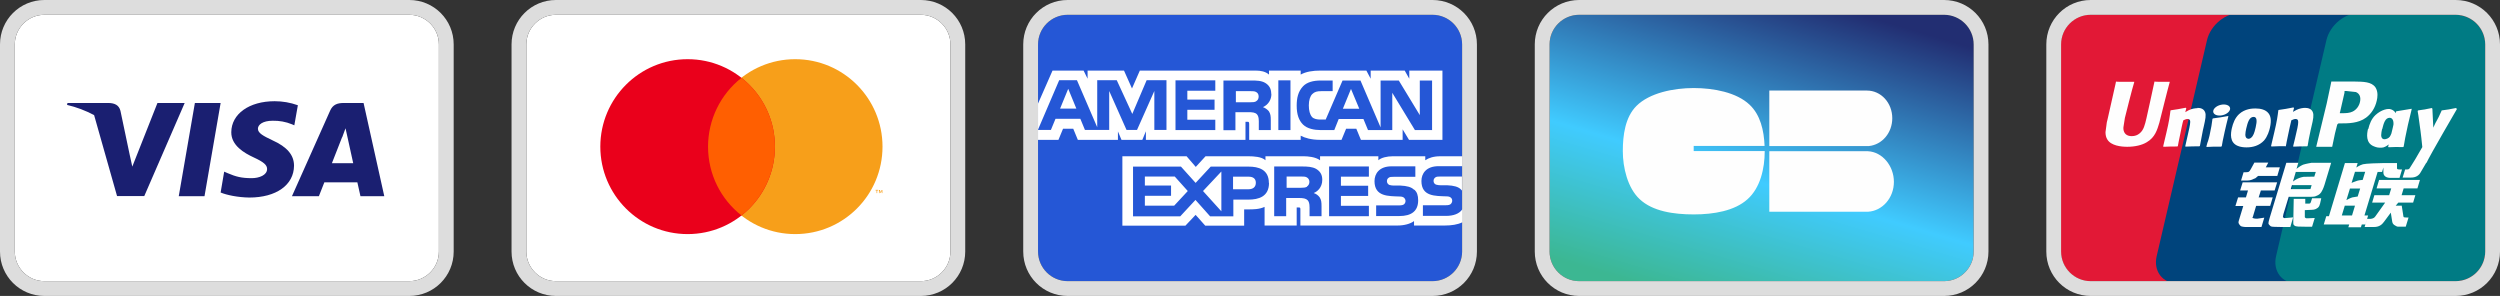
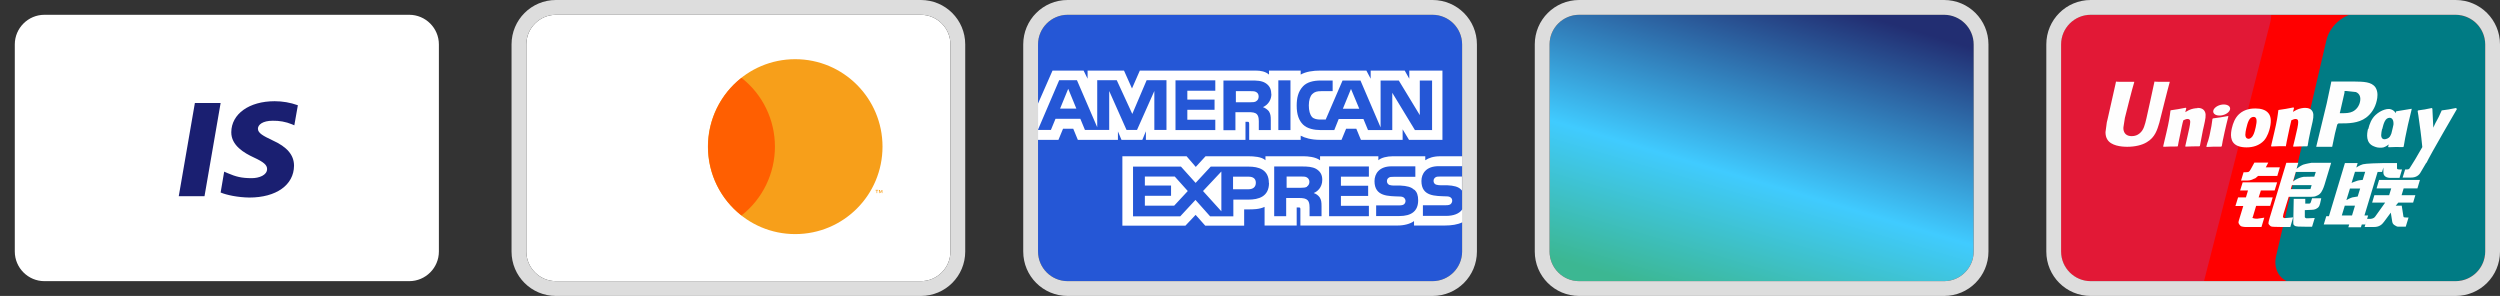
<svg xmlns="http://www.w3.org/2000/svg" id="b" viewBox="0 0 168.95 20">
  <rect x="0" y="0" width="168.95" height="20" fill="#333333" stroke="none" />
  <defs>
    <style>.f{fill:url(#d);}.g{fill:#00447c;}.h{fill:#007b84;}.i,.j{fill:#fff;}.k,.l{fill:#fefefe;}.m{fill:red;}.n{fill:#e21836;}.o,.p{fill:#1a1f71;}.q{fill:#2557d6;}.r{fill:#f79f1a;}.r,.p,.s,.t,.j,.u,.l{fill-rule:evenodd;}.s{fill:#ddd;}.t{fill:#ff5f01;}.u{fill:#ea001b;}.v{clip-path:url(#e);}</style>
    <linearGradient id="d" x1="122.04" y1="50.09" x2="115.89" y2="29.28" gradientTransform="translate(0 49.98) scale(1 -1)" gradientUnits="userSpaceOnUse">
      <stop offset="0" stop-color="#222e72" />
      <stop offset=".59" stop-color="#40cbff" />
      <stop offset="1" stop-color="#3cb792" />
    </linearGradient>
    <clipPath id="e">
      <path class="m" d="M139.29,3c0-1.1,.9-2,2-2h24.66c1.1,0,2,.9,2,2h0v14c0,1.1-.9,2-2,2h-24.66c-1.1,0-2-.9-2-2V3Z" />
    </clipPath>
  </defs>
  <g id="c">
    <g>
      <g>
        <path class="i" d="M35.57,3c0-1.1,.9-2,2-2h24.66c1.1,0,2,.9,2,2h0v14c0,1.1-.9,2-2,2h-24.66c-1.1,0-2-.9-2-2V3Z" />
        <path class="s" d="M37.57,0h24.66c1.66,0,3,1.34,3,3h0v14c0,1.66-1.34,3-3,3h-24.66c-1.66,0-3-1.34-3-3V3c0-1.66,1.34-3,3-3Zm0,1c-1.1,0-2,.9-2,2v14c0,1.1,.9,2,2,2h24.66c1.1,0,2-.9,2-2h0V3c0-1.1-.9-2-2-2h-24.66Z" />
        <path class="r" d="M59.63,13.05v-.21h-.05l-.06,.15-.06-.15h-.06v.21h.04v-.16l.06,.14h.04l.06-.14v.16h.04Zm-.35,0v-.18h.07v-.04h-.18v.04h.07v.18h.04Zm.36-3.14c0,3.27-2.64,5.91-5.9,5.91s-5.9-2.65-5.9-5.91c0-3.26,2.64-5.91,5.9-5.91s5.9,2.65,5.9,5.91Z" />
-         <path class="u" d="M52.37,9.91c0,3.27-2.64,5.91-5.9,5.91s-5.9-2.65-5.9-5.91,2.64-5.91,5.9-5.91,5.9,2.65,5.9,5.91Z" />
        <path class="t" d="M50.11,5.26c-1.43,1.12-2.26,2.84-2.26,4.65,0,1.89,.88,3.57,2.26,4.65,1.43-1.12,2.26-2.84,2.26-4.65,0-1.82-.83-3.53-2.26-4.65Z" />
      </g>
      <g>
        <path class="i" d="M1,3C1,1.9,1.9,1,3,1H27.66c1.1,0,2,.9,2,2v14c0,1.1-.9,2-2,2H3c-1.1,0-2-.9-2-2,0,0,0-14,0-14Z" />
-         <path class="s" d="M3,0H27.66c1.66,0,3,1.34,3,3v14c0,1.66-1.34,3-3,3H3c-1.66,0-3-1.34-3-3V3C0,1.34,1.34,0,3,0Zm0,1C1.9,1,1,1.9,1,3v14c0,1.1,.9,2,2,2H27.66c1.1,0,2-.9,2-2V3c0-1.1-.9-2-2-2,0,0-24.66,0-24.66,0Z" />
        <path class="o" d="M13.82,13.26h-1.74l1.09-6.3h1.74l-1.09,6.3h0Zm6.3-6.15c-.5-.18-1.03-.27-1.56-.27-1.72,0-2.92,.86-2.93,2.09-.01,.9,.87,1.41,1.52,1.71,.67,.31,.9,.51,.9,.78,0,.42-.54,.62-1.04,.62-.69,0-1.07-.1-1.63-.34l-.23-.1-.24,1.41c.41,.17,1.16,.33,1.94,.34,1.82,0,3.01-.85,3.02-2.15,0-.72-.46-1.27-1.46-1.72-.61-.29-.98-.48-.98-.78,0-.27,.32-.54,1-.54,.44-.01,.89,.07,1.3,.24l.16,.07,.24-1.36h0Z" />
-         <path class="p" d="M23.23,6.96h1.34l1.4,6.3h-1.61s-.16-.72-.21-.94h-2.23l-.37,.94h-1.82l2.58-5.78c.18-.41,.49-.52,.91-.52h0Zm-.11,2.31l-.69,1.76h1.44c-.07-.31-.4-1.82-.4-1.82l-.12-.54c-.05,.14-.12,.33-.17,.46l-.05,.14ZM4.55,6.96h2.8c.38,.01,.69,.13,.79,.53l.61,2.9,.19,.87,1.7-4.3h1.84l-2.73,6.29h-1.84l-1.55-5.47c-.58-.31-1.19-.54-1.83-.69,0,0,.03-.13,.03-.13Z" />
      </g>
      <g>
        <path class="f" d="M104.72,3c0-1.1,.9-2,2-2h24.66c1.1,0,2,.9,2,2h0v14c0,1.1-.9,2-2,2h-24.66c-1.1,0-2-.9-2-2V3Z" />
        <path class="s" d="M106.72,0h24.66c1.66,0,3,1.34,3,3h0v14c0,1.66-1.34,3-3,3h-24.66c-1.66,0-3-1.34-3-3V3c0-1.66,1.34-3,3-3Zm0,1c-1.1,0-2,.9-2,2v14c0,1.1,.9,2,2,2h24.66c1.1,0,2-.9,2-2h0V3c0-1.1-.9-2-2-2h-24.66Z" />
-         <path class="l" d="M114.45,9.86h4.8c-.04-1.04-.28-2.1-1.02-2.79-.87-.82-2.4-1.12-3.77-1.12s-2.99,.33-3.87,1.21c-.76,.76-.92,1.97-.92,3.06s.32,2.48,1.14,3.24c.87,.82,2.29,1.03,3.65,1.03s2.76-.24,3.63-1.02c.87-.77,1.17-2.08,1.17-3.26h0s-4.8,0-4.8,0v-.36h0Zm5.12,.36v4.09h6.67c.98-.06,1.75-.94,1.75-2.02s-.78-2.02-1.75-2.07h0s-6.67,0-6.67,0Zm6.6-4.1c.95,0,1.71,.83,1.71,1.87,0,.99-.69,1.79-1.58,1.88h-6.73v-3.75h6.39s.09,0,.13,0c.03,0,.06,0,.08,0h0Z" />
      </g>
      <g>
        <path class="q" d="M70.15,3c0-1.1,.9-2,2-2h24.66c1.1,0,2,.9,2,2v14c0,1.1-.9,2-2,2h-24.66c-1.1,0-2-.9-2-2V3Z" />
        <path class="s" d="M72.15,0h24.66c1.66,0,3,1.34,3,3v14c0,1.66-1.34,3-3,3h-24.66c-1.66,0-3-1.34-3-3V3c0-1.66,1.34-3,3-3Zm0,1c-1.1,0-2,.9-2,2v14c0,1.1,.9,2,2,2h24.66c1.1,0,2-.9,2-2V3c0-1.1-.9-2-2-2h-24.66Z" />
        <path class="j" d="M70.15,9.45h1.38l.31-.75h.69l.31,.75h2.71v-.57l.24,.57h1.41l.24-.58v.58h6.73v-1.22s.13,0,.13,0c.09,0,.12,.01,.12,.16v1.06h3.48v-.28c.28,.15,.72,.28,1.29,.28h1.47l.31-.75h.69l.31,.75h2.82v-.71l.43,.71h2.26V4.77h-2.24v.55l-.31-.55h-2.3v.55l-.29-.55h-3.1c-.52,0-.98,.07-1.34,.27v-.27h-2.14v.27c-.24-.21-.56-.27-.91-.27h-7.82l-.53,1.21-.54-1.21h-2.46v.55l-.27-.55h-2.1l-.98,2.23v2.46Zm8.69-.67h-.83v-2.63s-1.17,2.63-1.17,2.63h-.71l-1.17-2.63v2.63h-1.64l-.31-.75h-1.68l-.31,.75h-.88l1.44-3.36h1.2l1.37,3.18v-3.18h1.32l1.05,2.28,.97-2.28h1.34s0,3.36,0,3.36Zm-6.1-1.44l-.55-1.34-.55,1.34h1.1Zm9.39,1.45h-2.69v-3.36h2.69v.7h-1.89v.6h1.84v.69h-1.84v.67h1.89v.69h0Zm3.79-2.45c.01,.39-.21,.74-.57,.9,.16,.06,.29,.15,.4,.28,.11,.17,.13,.32,.13,.61v.66h-.81v-.42c0-.2,.02-.49-.13-.65-.12-.12-.3-.14-.59-.14h-.86v1.22h-.81v-3.36h1.85c.41,0,.71,.01,.97,.16,.25,.15,.41,.37,.41,.74Zm-1.02,.5c-.11,.07-.24,.07-.4,.07h-.98v-.75h.99c.14,0,.29,0,.38,.06,.1,.05,.17,.15,.17,.3s-.06,.26-.17,.32Zm2.31,1.95h-.82v-3.36h.82v3.36h0Zm9.55,0h-1.14l-1.53-2.52v2.52h-1.64l-.31-.75h-1.67l-.3,.75h-.94c-.39,0-.89-.09-1.17-.37-.28-.28-.43-.67-.43-1.28,0-.5,.09-.95,.43-1.31,.26-.27,.67-.39,1.22-.39h.78v.72h-.76c-.29,0-.46,.04-.62,.2-.14,.14-.23,.41-.23,.76s.07,.62,.22,.79c.12,.13,.35,.17,.56,.17h.36l1.14-2.64h1.21l1.36,3.17v-3.17h1.23l1.42,2.34v-2.34h.83s0,3.36,0,3.36Zm-4.9-1.44l-.56-1.34-.55,1.34h1.11Zm6.95,6.81c-.19,.28-.58,.43-1.09,.43h-1.56v-.72h1.55c.15,0,.26-.02,.33-.08,.06-.06,.1-.14,.1-.22,0-.09-.03-.17-.1-.22-.06-.05-.14-.08-.28-.08-.76-.03-1.7,.02-1.7-1.04,0-.49,.31-1,1.16-1h1.6v-.67h-1.49c-.45,0-.78,.11-1.01,.27v-.27h-2.21c-.35,0-.77,.09-.96,.27v-.27h-3.94v.27c-.31-.23-.84-.27-1.09-.27h-2.6v.27c-.25-.24-.8-.27-1.14-.27h-2.91l-.66,.72-.62-.72h-4.34v4.69h4.26l.69-.73,.65,.73h2.63s0-1.1,0-1.1h.26c.35,0,.76,0,1.12-.17v1.26h2.17v-1.22h.1c.13,0,.15,0,.15,.14v1.08h6.58c.42,0,.85-.11,1.1-.3v.3h2.09c.43,0,.86-.06,1.18-.22v-.87h0Zm-13.05-1.8c0,.93-.7,1.13-1.4,1.13h-1.01v1.13h-1.57l-.99-1.11-1.03,1.11h-3.19v-3.36h3.24l.99,1.1,1.02-1.1h2.57c.64,0,1.36,.18,1.36,1.1h0Zm-6.41,1.54h-1.98v-.67h1.77v-.69h-1.77v-.61h2.02l.88,.98-.92,.99Zm3.19,.38l-1.24-1.37,1.24-1.32v2.69Zm1.83-1.49h-1.04v-.85h1.05c.29,0,.49,.12,.49,.41s-.19,.44-.5,.44Zm5.45-1.54h2.69v.69h-1.89v.61h1.84v.69h-1.84v.67h1.89v.7h-2.69v-3.36Zm-1.03,1.8c.16,.05,.29,.15,.39,.28,.11,.17,.13,.32,.13,.61v.67h-.81v-.42c0-.2,.02-.5-.13-.66-.12-.12-.3-.15-.59-.15h-.86v1.23h-.81v-3.36h1.86c.41,0,.71,.02,.97,.16,.25,.15,.42,.36,.42,.74,0,.54-.36,.81-.57,.89h0Zm-.46-.43c-.11,.06-.24,.07-.4,.07h-.98v-.76h.99c.14,0,.29,0,.38,.06,.1,.06,.17,.16,.17,.3,0,.13-.06,.25-.17,.32Zm7.27,.21c.16,.16,.24,.37,.24,.71,0,.72-.45,1.06-1.27,1.06h-1.57v-.72h1.56c.15,0,.26-.02,.33-.08,.12-.11,.13-.3,.01-.42,0,0-.01-.01-.02-.02-.06-.05-.15-.08-.29-.08-.75-.03-1.7,.02-1.7-1.04,0-.49,.31-1,1.15-1h1.61v.71h-1.48c-.15,0-.24,0-.32,.06-.09,.06-.12,.14-.12,.24,0,.11,.07,.21,.17,.25,.1,.03,.21,.04,.31,.04h.43c.44,.02,.74,.1,.92,.28Zm3.2-.9h-1.47c-.15,0-.24,0-.33,.06-.08,.06-.12,.14-.12,.24,0,.11,.07,.22,.18,.25,.1,.03,.21,.04,.31,.04h.44c.44,.02,.74,.1,.92,.28,.03,.03,.05,.06,.07,.08v-.96Z" />
      </g>
      <g>
        <g>
          <path class="m" d="M139.29,3c0-1.1,.9-2,2-2h24.66c1.1,0,2,.9,2,2h0v14c0,1.1-.9,2-2,2h-24.66c-1.1,0-2-.9-2-2V3Z" />
          <g class="v">
            <g>
              <path class="n" d="M141.69-.74h9.83c1.37,0,2.22,1.02,1.9,2.27l-4.57,17.85c-.32,1.25-1.7,2.26-3.07,2.26h-9.82c-1.37,0-2.22-1.02-1.9-2.26l4.58-17.85c.32-1.25,1.69-2.27,3.07-2.27" />
-               <path class="g" d="M151.42,.86h8.39c1.02,0,.56,.83,.32,1.85l-3.4,14.59c-.24,1.02-.16,1.85-1.18,1.85h-8.39c-1.02,0-1.65-.83-1.41-1.85l3.4-14.59c.24-1.02,1.26-1.85,2.28-1.85" />
              <path class="h" d="M159.48,.86h7.3c1.02,0,1.65,.83,1.41,1.85,0,0,.76,13.48,.23,15.54s-4.88,.9-5.9,.9h-7.29c-1.02,0-1.65-.83-1.41-1.85l3.4-14.59c.24-1.02,1.26-1.85,2.28-1.85" />
              <path class="k" d="M146.64,5.53c-.75,0-.97,0-1.04-.02-.03,.13-.53,2.47-.54,2.47-.11,.47-.19,.81-.46,1.03-.15,.13-.33,.19-.54,.19-.33,0-.53-.17-.56-.48v-.11s.1-.63,.1-.64c0,0,.53-2.13,.63-2.41,0-.02,0-.02,0-.03-1.03,0-1.22,0-1.23-.02,0,.02-.03,.15-.03,.15l-.54,2.4-.05,.2-.09,.67c0,.2,.04,.36,.12,.49,.25,.43,.95,.5,1.35,.5,.51,0,1-.11,1.32-.31,.57-.33,.71-.86,.85-1.32l.06-.24s.55-2.21,.64-2.5c0-.02,0-.02,0-.03Zm1.86,1.78c-.13,0-.37,.03-.59,.14-.08,.04-.15,.09-.23,.13l.07-.26-.04-.04c-.46,.09-.56,.11-.99,.17l-.04,.02c-.05,.41-.09,.72-.28,1.52-.07,.3-.14,.59-.21,.89l.02,.04c.43-.02,.57-.02,.94-.02l.03-.03c.05-.25,.05-.3,.16-.8,.05-.24,.15-.76,.21-.94,.09-.04,.19-.09,.28-.09,.21,0,.19,.18,.18,.26,0,.12-.09,.53-.17,.87l-.05,.22c-.04,.17-.08,.33-.11,.49l.02,.03c.43-.02,.56-.02,.93-.02l.04-.03c.07-.38,.09-.49,.2-1.05l.06-.26c.11-.5,.17-.76,.09-.97-.09-.23-.31-.29-.51-.29Zm2.08,.53c-.23,.04-.37,.07-.52,.09-.14,.02-.28,.04-.5,.07l-.02,.02h-.02c-.02,.18-.04,.32-.07,.49-.03,.17-.07,.37-.13,.65-.05,.22-.08,.29-.1,.37-.03,.08-.06,.15-.11,.36v.02s.02,.02,.02,.02c.21,0,.34-.02,.48-.02,.14,0,.28,0,.5,0l.02-.02,.02-.02c.03-.19,.04-.24,.06-.34,.02-.1,.05-.24,.13-.61,.04-.17,.08-.35,.12-.52,.04-.18,.09-.35,.13-.52v-.02s-.01-.02-.01-.02Zm0-.71c-.21-.12-.57-.08-.81,.09-.24,.17-.27,.4-.07,.52,.2,.12,.57,.08,.81-.09,.24-.17,.27-.4,.07-.52Zm1.25,2.83c.42,0,.85-.12,1.17-.46,.25-.28,.36-.69,.4-.86,.13-.56,.03-.83-.1-.99-.19-.24-.53-.32-.88-.32-.21,0-.71,.02-1.1,.38-.28,.26-.41,.61-.49,.95-.08,.35-.17,.97,.4,1.2,.18,.08,.43,.1,.59,.1Zm-.03-1.27c.1-.43,.21-.79,.5-.79,.23,0,.24,.27,.14,.7-.02,.1-.1,.45-.21,.6-.08,.11-.17,.18-.27,.18-.03,0-.21,0-.22-.27,0-.13,.03-.27,.06-.42Zm2.65,1.21l.03-.03c.05-.25,.05-.3,.16-.8,.05-.24,.16-.76,.21-.94,.09-.04,.19-.09,.28-.09,.21,0,.18,.18,.18,.26,0,.12-.08,.53-.17,.87l-.05,.22c-.04,.17-.08,.33-.12,.49l.02,.03c.43-.02,.56-.02,.92-.02l.04-.03c.06-.38,.08-.49,.2-1.05l.06-.26c.12-.5,.17-.76,.09-.97-.09-.23-.32-.29-.52-.29-.13,0-.37,.03-.59,.14-.08,.04-.15,.09-.23,.13l.07-.26-.04-.04c-.46,.09-.56,.11-.99,.17l-.03,.02c-.05,.41-.09,.72-.28,1.52-.07,.3-.14,.59-.21,.89l.02,.04c.44-.02,.57-.02,.94-.02Zm3.16,.02c.03-.13,.19-.91,.19-.91,0,0,.14-.57,.15-.59,0,0,.04-.06,.09-.08h.06c.6,0,1.27,0,1.8-.39,.36-.27,.61-.66,.72-1.14,.03-.12,.05-.26,.05-.4,0-.18-.04-.36-.14-.51-.27-.38-.81-.38-1.43-.39,0,0-.31,0-.31,0-.79,0-1.11,0-1.24,0-.01,.06-.03,.16-.03,.16,0,0-.28,1.32-.28,1.32,0,0-.68,2.8-.71,2.93,.69,0,.98,0,1.1,0Zm.53-2.34s.3-1.31,.3-1.31v-.07s.01-.05,.01-.05h.12s.62,.07,.64,.07c.25,.1,.35,.34,.28,.66-.06,.29-.25,.54-.5,.66-.2,.1-.45,.11-.7,.11h-.16v-.07Zm1.89,1.13c-.08,.34-.17,.96,.4,1.18,.18,.08,.34,.1,.51,.09,.17,0,.34-.1,.49-.22-.01,.05-.03,.1-.04,.16l.03,.03c.41-.02,.54-.02,.98-.01l.04-.03c.06-.38,.13-.75,.29-1.48,.08-.35,.16-.69,.25-1.04v-.04c-.47,.08-.59,.1-1.03,.17l-.03,.03s0,.07-.01,.1c-.07-.11-.17-.21-.32-.26-.2-.08-.66,.02-1.05,.38-.28,.26-.41,.61-.49,.95Zm.96,.02c.1-.42,.21-.77,.5-.77,.18,0,.28,.17,.26,.46-.02,.07-.03,.15-.05,.23-.03,.12-.06,.25-.09,.37-.03,.08-.07,.16-.11,.22-.08,.11-.25,.17-.36,.17-.03,0-.21,0-.22-.27,0-.13,.03-.27,.06-.42Zm5.02-1.39l-.04-.04c-.45,.09-.54,.11-.95,.16l-.03,.03s0,.01,0,.02h0c-.31,.71-.3,.55-.55,1.12,0-.03,0-.04,0-.07l-.06-1.22-.04-.04c-.47,.09-.49,.11-.92,.16l-.03,.03s0,.03,0,.05h0c.05,.29,.04,.22,.1,.67,.03,.22,.06,.43,.09,.65,.04,.36,.07,.53,.12,1.08-.3,.49-.37,.67-.65,1.1h0s-.2,.32-.2,.32c-.02,.03-.04,.06-.07,.07-.03,.02-.07,.02-.13,.02h-.11l-.17,.55h.57c.33,0,.54-.15,.65-.36l.36-.61h0l.04-.04c.24-.52,2.06-3.64,2.06-3.64Zm-5.98,7.22h-.24l.89-2.94h.3l.09-.3v.34c0,.21,.16,.39,.59,.36h.5l.17-.57h-.19c-.11,0-.16-.03-.15-.09v-.34h-.93c-.3,0-1.19,.03-1.37,.08-.22,.06-.45,.22-.45,.22l.09-.3h-.86l-.18,.6-.9,2.99h-.18l-.17,.56h1.72l-.06,.19h.85l.06-.19h.24l.19-.61Zm-.71-2.35c-.14,.04-.4,.15-.4,.15l.23-.75h.69l-.17,.55s-.21,.01-.35,.05Zm.01,1.07s-.22,.03-.36,.06c-.14,.04-.4,.18-.4,.18l.24-.78h.69l-.17,.55Zm-.38,1.28h-.69l.2-.66h.69l-.2,.66Zm1.66-1.83h.99l-.14,.46h-1l-.15,.5h.88l-.67,.94c-.05,.07-.09,.09-.13,.11-.05,.02-.11,.05-.18,.05h-.24l-.17,.55h.64c.33,0,.53-.15,.67-.35l.46-.62,.1,.63c.02,.12,.11,.19,.16,.22,.06,.03,.13,.09,.22,.1,.1,0,.17,0,.22,0h.31l.19-.62h-.12c-.07,0-.19-.01-.21-.03-.02-.03-.02-.07-.03-.13l-.1-.64h-.41l.18-.21h1l.15-.5h-.93l.14-.46h.93l.17-.57h-2.76l-.17,.57Zm-8.37,1.95l.23-.77h.95l.17-.57h-.95l.15-.47h.93l.17-.55h-2.33l-.17,.55h.53l-.14,.47h-.53l-.18,.58h.53l-.31,1.02c-.04,.13,.02,.19,.06,.25,.04,.06,.08,.1,.17,.12,.09,.02,.16,.03,.24,.03h1.07l.19-.63-.48,.07c-.09,0-.35-.01-.32-.1Zm.11-3.69l-.24,.44c-.05,.1-.1,.15-.14,.18-.04,.02-.11,.03-.22,.03h-.13l-.17,.56h.42c.2,0,.36-.07,.43-.11,.08-.04,.1-.02,.16-.08l.14-.12h1.3l.17-.58h-.95l.17-.32h-.95Zm1.93,3.7s0-.09,.03-.21l.36-1.18h1.27c.18,0,.32,0,.4-.01,.09,0,.19-.04,.31-.1,.11-.06,.17-.13,.22-.2,.05-.08,.14-.24,.22-.5l.45-1.49h-1.32s-.41,.07-.58,.13c-.18,.07-.44,.28-.44,.28l.12-.41h-.81l-1.14,3.77c-.04,.15-.07,.25-.07,.32,0,.07,.09,.14,.14,.19,.07,.05,.17,.04,.27,.05,.1,0,.25,.01,.45,.01h.62l.19-.65-.56,.05c-.06,0-.1-.03-.12-.06Zm.61-2.18h1.33l-.08,.27s-.04-.01-.18,0h-1.15l.08-.27Zm.27-.89h1.34l-.1,.32s-.63,0-.73,.01c-.45,.08-.71,.32-.71,.32l.19-.65Zm1.01,2.04s-.03,.06-.05,.08c-.03,.02-.07,.02-.14,.02h-.19v-.32s-.78,0-.78,0l-.03,1.58c0,.11,0,.18,.09,.23,.08,.07,.34,.07,.69,.07h.49l.18-.59-.43,.02h-.14s-.04,0-.06-.03c-.02-.02-.05,0-.04-.12v-.4s.45-.02,.45-.02c.24,0,.35-.08,.44-.15,.08-.07,.11-.16,.14-.27l.08-.36h-.62l-.08,.25Z" />
            </g>
          </g>
        </g>
        <path class="s" d="M141.29,0h24.66c1.66,0,3,1.34,3,3h0v14c0,1.66-1.34,3-3,3h-24.66c-1.66,0-3-1.34-3-3V3c0-1.66,1.34-3,3-3Zm0,1c-1.1,0-2,.9-2,2v14c0,1.1,.9,2,2,2h24.66c1.1,0,2-.9,2-2h0V3c0-1.1-.9-2-2-2h-24.66Z" />
      </g>
    </g>
  </g>
</svg>